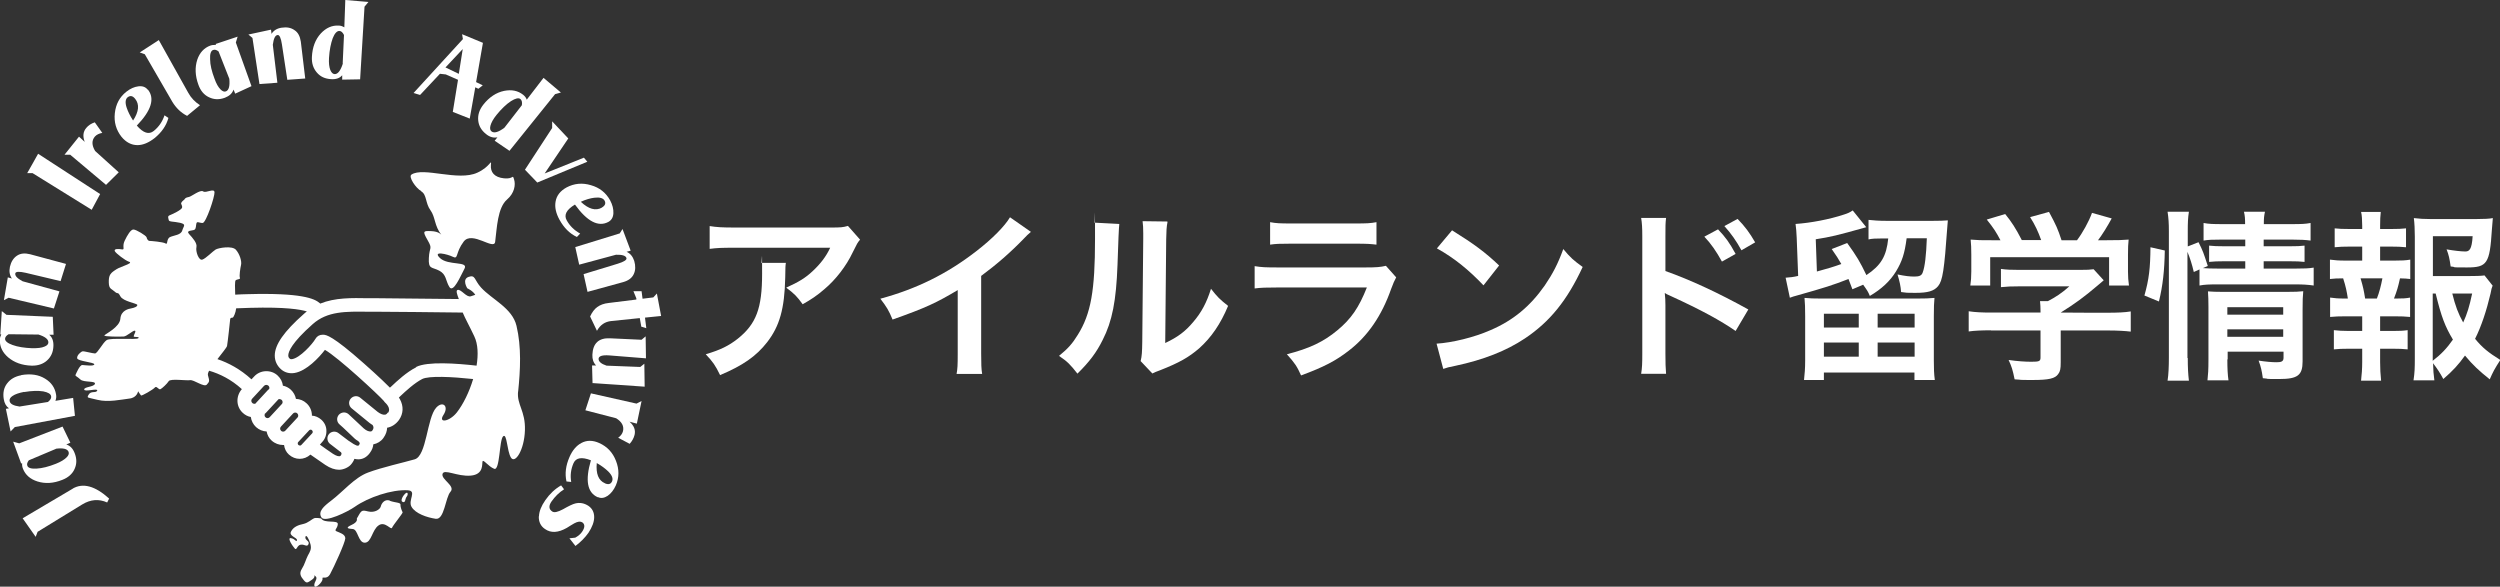
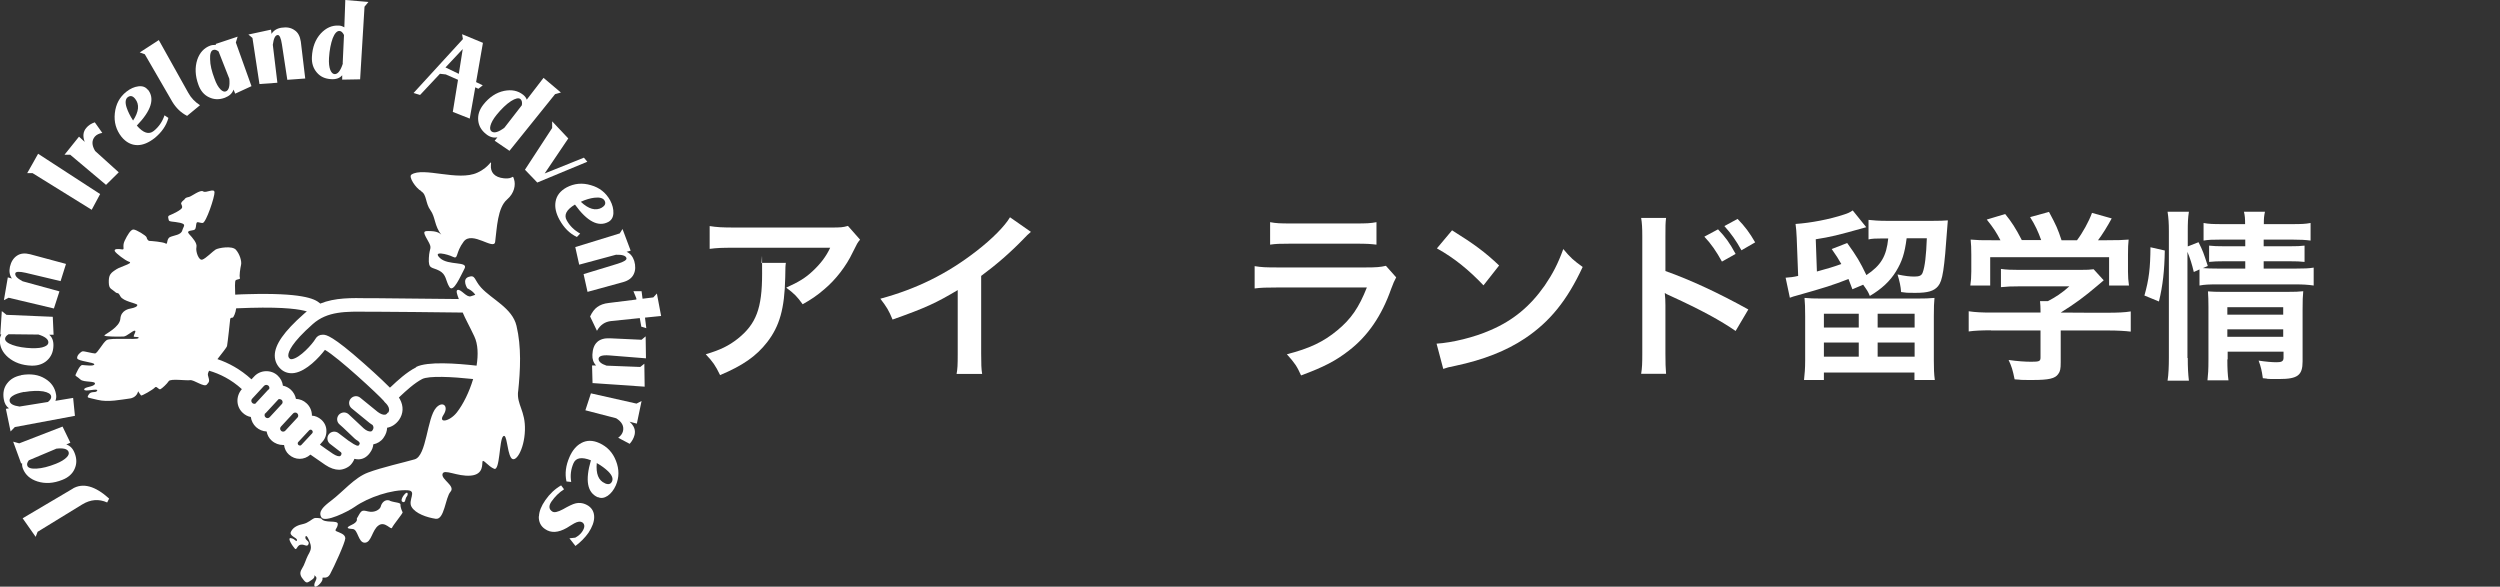
<svg xmlns="http://www.w3.org/2000/svg" id="_レイヤー_1" data-name=" レイヤー 1" version="1.1" viewBox="0 0 1534.9 360.2">
  <rect x="0" y="0" width="1534.9" height="360.2" fill="#333333" stroke="none" />
  <defs>
    <style> .cls-1 { fill: #fff; stroke-width: 0px; } </style>
  </defs>
  <g>
    <g>
      <path class="cls-1" d="M44.6,300c6.3-3.7,13.8-1.7,22.4,6.1l-1.2,2.4c-5.1-2.3-10.2-1.9-15.3,1.2l-27.4,16.8-1.2,3.1-8-11.4,30.8-18.2Z" />
      <path class="cls-1" d="M8.2,271.2l3.6,1,26.6-10.3,4.8,9.9-2.5,1.1c2.3.7,4,2.4,5.1,5.2,1.4,3.5,1.4,6.7,0,9.8-1.3,3-3.9,5.3-7.5,6.7-5.5,2.2-10.5,2.5-15.3,1-4.4-1.4-7.4-4-8.9-7.8-.5-1.2-.6-2.3-.5-3.4l-.6.2-4.9-13.4ZM34.3,275.6l-16.6,7c-1,1.3-1.3,2.4-.9,3.4.5,1.3,2.4,1.9,5.7,1.7,3.4-.2,7.4-1.2,11.9-3,3-1.2,5.1-2.5,6.5-3.9,1.2-1.2,1.6-2.3,1.2-3.4-.7-1.8-3.3-2.5-7.8-1.9Z" />
      <path class="cls-1" d="M13,230.3c5.8-1,10.7-.3,14.7,2.2,3.8,2.3,6,5.5,6.7,9.6.3,1.4.1,2.8-.4,4l10.9-1.8,1.1,11-36.9,6.9-2.6,2.7-2.9-13.9,1.9-.3c-1.7-1.2-2.8-3.1-3.2-5.7-.6-3.6,0-6.9,2-9.5,2-2.7,4.9-4.4,8.7-5.1ZM14.8,240.6c-3.1.6-5.5,1.4-7.1,2.5-1.4.9-2,2-1.8,3.1.3,1.8,2.4,2.9,6.1,3.4l17.4-2.8c1.6-1.2,2.2-2.4,2-3.5-.2-1.4-1.8-2.4-4.8-3-3.1-.5-7.1-.4-11.8.4Z" />
      <path class="cls-1" d="M1.1,191l2.9,2.3,28.4,1.2.5,11h-2.7c1.8,1.5,2.7,3.8,2.6,6.8-.1,3.8-1.4,6.7-3.9,9-2.4,2.2-5.7,3.3-9.5,3.2-5.9-.2-10.6-1.9-14.4-5.1-3.5-3-5.2-6.6-5.1-10.7,0-1.3.4-2.4.9-3.4H.2s.9-14.2.9-14.2ZM23.3,205.4l-18-.2c-1.4.8-2.1,1.7-2.2,2.8,0,1.4,1.5,2.7,4.6,3.8,3.2,1.2,7.3,1.8,12.1,2,3.3,0,5.7-.2,7.5-1,1.6-.6,2.4-1.5,2.4-2.6,0-1.9-2-3.6-6.4-4.9Z" />
      <path class="cls-1" d="M40.5,162.1l-3.3,10.5-21.4-5.1c-4-.9-6.1-.8-6.4.3-.3,1.5,1.1,3.1,4.5,4.9l22.6,6.2-3.4,10.5-27.8-6.6-2.9,1.5,2.4-14,2.5.7c-1.4-2-1.8-4.4-1.2-7.2.7-3.1,2.2-5.4,4.3-6.8,2.2-1.5,4.9-1.7,8.1-.9l21.9,5.9Z" />
      <path class="cls-1" d="M61.5,119.1l-5.2,9.7-36.3-22.5h-3.3c0,.1,6.7-11.9,6.7-11.9l38,24.7Z" />
      <path class="cls-1" d="M62.8,81.6c-1.9.3-3.5,1.1-4.5,2.2-2.1,2.4-2,5.4.1,8.9l14.5,13.1-7.8,7.7-22-18.5h-3.5c0,0,8.9-11.1,8.9-11.1l3.5,3.2c-1.3-3.5-1-6.3,1-8.6,1.3-1.6,3.1-2.7,5.2-3.4l4.6,6.5Z" />
      <path class="cls-1" d="M90.8,55c4.4,5.5,2.1,12.9-6.8,22.1,4,4.6,7.4,5.7,10.4,3.3,3.1-2.5,5.3-5.7,6.6-9.6l2.4,1.6c-1.3,4.8-4.2,8.9-8.5,12.4-3.6,2.8-7.1,4.3-10.5,4.3-3.7,0-7-1.7-9.8-5.1-3.3-4.2-4.7-9-4.1-14.5.6-5.5,2.9-9.9,7.1-13.2,2.4-1.9,4.9-3,7.4-3.3,2.5-.3,4.4.4,5.7,2.1ZM83,60.7c-1.5-1.9-3-2.2-4.6-1-1.4,1.1-1.7,3.3-.6,6.5.8,2.4,2.1,5,3.9,7.8,3.6-5.5,4-9.9,1.3-13.3Z" />
      <path class="cls-1" d="M114.8,71.1c-3.7-1.9-6.7-4.8-9-8.6l-16.9-29.2-3.1-1.1,11.7-7.6,18.1,32.4c1.7,3.1,4.1,5.6,7.2,7.6l-8,6.6Z" />
      <path class="cls-1" d="M145.9,22.5l-1.1,3.6,9.6,26.8-10,4.6-1-2.5c-.8,2.3-2.5,3.9-5.3,5-3.5,1.3-6.7,1.2-9.8-.3-3-1.4-5.2-4-6.5-7.7-2-5.5-2.2-10.6-.7-15.3,1.5-4.4,4.2-7.3,8-8.7,1.2-.4,2.3-.5,3.5-.4l-.2-.6,13.5-4.5ZM140.8,48.4l-6.6-16.8c-1.2-1-2.4-1.3-3.4-.9-1.3.5-2,2.4-1.8,5.7,0,3.4,1,7.4,2.7,11.9,1.1,3.1,2.3,5.2,3.7,6.6,1.2,1.2,2.3,1.6,3.3,1.2,1.8-.7,2.5-3.2,2.1-7.7Z" />
      <path class="cls-1" d="M187.4,48.2l-11,.8-3.3-21.7c-.6-4-1.5-6-2.7-5.8-1.5.2-2.4,2.2-2.9,6l2.8,23.3-11,.8-4.3-28.3-2.5-2.1,13.9-3,.3,2.6c1.3-2.1,3.4-3.4,6.2-3.8,3.2-.5,5.8,0,7.9,1.5,2.2,1.4,3.4,3.8,3.9,7.1l2.7,22.6Z" />
      <path class="cls-1" d="M226.2,1.2l-2.4,2.9-2.7,44.6-11,.2v-2.7c-1.5,1.8-3.8,2.6-6.8,2.4-3.7-.2-6.6-1.5-8.8-4.1-2.2-2.6-3.2-5.7-3-9.6.3-5.9,2.1-10.7,5.5-14.4,3.2-3.4,6.8-5,10.9-4.8,1.4,0,2.5.5,3.5,1.1L212,0l14.2,1.2ZM210.4,38.9l.8-17.4c-.8-1.6-1.7-2.5-2.9-2.5-1.4,0-2.8,1.4-4,4.4-1.2,3.3-2,7.3-2.3,12.1-.2,3.2.1,5.7.8,7.5.7,1.6,1.5,2.4,2.6,2.5,2,.1,3.7-2.1,5.1-6.5Z" />
      <path class="cls-1" d="M288.1,72.7l-10.1-4,3.2-19.7-7.5-3.3-3.6-.4-12.2,13-4-1.2,30.3-33.1-.5-3,12.8,5.3-4.2,24.1,4.1,2-2.7,2.1-1.9-.9-3.4,19.2ZM281.7,45.3l2.4-15.2-10.6,11.3,8.1,3.9Z" />
      <path class="cls-1" d="M344.4,56.8l-3.6,1-28,34.8-9.1-6.2,1.7-2.1c-2.3.5-4.7-.1-7-2-2.9-2.3-4.5-5.1-4.8-8.4-.3-3.4.7-6.5,3.1-9.6,3.7-4.7,8-7.5,12.8-8.5,4.6-.9,8.4-.2,11.7,2.4,1.1.9,1.8,1.8,2.2,3l10.3-13.4,10.9,9.2ZM309.7,78.4l10.7-13.8c.3-1.8,0-3-.9-3.8-1.1-.9-3.1-.4-5.8,1.3-2.9,1.9-5.9,4.8-8.9,8.5-2,2.5-3.2,4.7-3.7,6.6-.4,1.7-.2,2.8.7,3.5,1.6,1.2,4.2.5,7.9-2.3Z" />
      <path class="cls-1" d="M329.9,112.1l-7.6-7.9,16.7-25.6v-4.1s9.9,10.5,9.9,10.5l-14.5,21.5,24.1-9.7,2.1,2.5-30.8,12.8Z" />
      <path class="cls-1" d="M373.6,136.2c-6.2,3.4-13.1-.2-20.6-10.6-5.2,3.1-6.9,6.3-5.1,9.6,1.9,3.5,4.7,6.2,8.3,8.2l-2,2.1c-4.5-2.1-8-5.7-10.7-10.6-2.2-4-3-7.7-2.4-11.1.6-3.7,2.9-6.6,6.7-8.7,4.7-2.5,9.7-3,15-1.4,5.3,1.5,9.2,4.6,11.8,9.3,1.5,2.8,2.1,5.4,2,7.9-.1,2.5-1.2,4.3-3,5.3ZM369.4,127.5c2.1-1.2,2.7-2.6,1.8-4.3-.9-1.6-3-2.2-6.3-1.8-2.5.3-5.3,1.1-8.3,2.5,4.8,4.5,9.1,5.7,12.9,3.6Z" />
      <path class="cls-1" d="M360.7,179.1l-2.4-10.8,21-6.4c3.9-1.2,5.7-2.4,5.3-3.5-.4-1.4-2.5-2.1-6.4-2l-22.6,6.1-2.4-10.8,27.3-8.4,1.7-2.7,5,13.3-2.5.7c2.3,1,3.8,2.9,4.7,5.6.9,3.1.8,5.8-.3,8.1-1.1,2.4-3.3,4-6.5,4.9l-21.9,6Z" />
      <path class="cls-1" d="M393.7,200.4l-.9-5.1-17.5,1.8c-3.9.4-6.8,2.4-8.8,6l-4.2-8.8c1.2-2.6,2.7-4.6,4.4-5.8,1.8-1.3,4.1-2.2,7.1-2.5l16.9-2.1v-.7c0,0-1.8-4.4-1.8-4.4h5c0,0,.6,4.6.6,4.6l6.6-.8,2.2-2.4,2.6,13.8-9.9,1,.8,6.5-3.2-1Z" />
      <path class="cls-1" d="M363.8,235.4l-.3-11h2.5c-1.7-1.7-2.4-3.9-2.3-6.6.3-7.1,4-10.4,10.8-10.1l19.4.9,2.5-2.1.2,13.5-22.6-1.8c-4.2-.3-6.4.4-6.5,2.1,0,1.7,1.6,3.1,4.9,4.2l20.7.8,2.5-2,.2,14.1-31.9-2.2Z" />
      <path class="cls-1" d="M379.5,268.8c1.6-1.2,2.6-2.5,3-4.1.7-3.1-.7-5.7-4.2-7.9l-18.9-4.9,3.4-10.4,28,6.3,3.1-1.6-2.9,13.9-4.5-1.2c2.8,2.5,3.8,5.1,3.1,8.1-.5,2-1.5,3.8-3,5.5l-7-3.7Z" />
      <path class="cls-1" d="M367,305.3c-6.5-2.9-7.8-10.4-4.2-22.7-5.7-2.2-9.2-1.6-10.7,1.8-1.6,3.7-2.1,7.5-1.4,11.5l-2.9-.3c-1.1-4.9-.4-9.8,1.8-14.9,1.8-4.2,4.3-7.1,7.3-8.7,3.3-1.8,7-1.8,11,0,4.9,2.2,8.3,5.8,10.3,11,2,5.1,2,10.1-.1,15-1.3,2.9-3,5-5,6.4-2.1,1.4-4.1,1.7-6,.8ZM371.3,296.7c2.2,1,3.7.6,4.5-1.2.7-1.7,0-3.7-2.4-6.1-1.8-1.7-4.1-3.5-7-5.1-.6,6.5,1,10.7,5,12.4Z" />
      <path class="cls-1" d="M330.9,317c.1-3,1.4-6.3,3.9-9.9,2.7-3.9,5.9-6.9,9.7-9.1l1.8,2.4c-3.1,2-5.6,4.5-7.7,7.5-1.8,2.6-1.7,4.7.4,6.1,1.2.9,3.4.4,6.6-1.3,3.5-2,6-3.2,7.6-3.6,2.8-.7,5.5-.2,8.1,1.5,2.3,1.6,3.5,3.9,3.5,6.9,0,2.9-1.2,6.1-3.5,9.6-2.2,3.1-4.9,5.8-8,8.1l-3.7-4.7,3.6-.4c1.8-1,3.2-2.2,4.1-3.5,1.9-2.7,1.9-4.7.2-5.9-1.1-.7-2.7-.6-4.9.6-1.5.9-3.1,1.8-4.6,2.8-5.3,3-9.7,3.3-13.4.7-2.7-1.8-3.9-4.5-3.8-7.8Z" />
    </g>
    <g>
      <path class="cls-1" d="M258.6,117.5c3.5,1.9,2.5,7.3,5.7,11.6,3.1,4.3,2.3,9.5,6.7,15.1,0,0-1.4-2.1-6.2-2.3-4.8-.2-5.6-.2-2.3,5.5,3.3,5.7,1.1,4,.8,11-.4,7.1,1.9,5.4,6.4,7.8,4.5,2.4,3.8,6.1,6.2,10,2.4,3.9,6.8-6.6,9.3-11.3,2.5-4.7-9.9-1.7-15-6.4-5.1-4.8,4.5-2.5,7.9-.8,3.4,1.7,1.4-2.5,6.6-9.4,5.2-6.8,18.6,5.6,19.3.2,1.1-8.4,1.4-21,7.4-26.1,4.4-3.8,5.3-8.9,4.2-12.3-1.1-3.4,0,0-6.1-.6-6.1-.6-8.5-3.9-8.1-8.2.4-4.3-.2,1-8.3,4.7-11.8,5.5-33.2-3.7-40.5,1.2-2,1.3,2.6,8.3,6.1,10.2Z" />
-       <path class="cls-1" d="M318.1,240.6c1.4-13.5,2.1-27.6-1-40.6-2.6-10.9-15-16.1-21.7-23.4-4.3-4.7-3.4-8.1-7.7-6.6-4.3,1.5-.8,7-.8,7,0,0,3.4,1.5,4.9,4,0,0,0,0-2.7.9-2.7.9-5.9-4.4-8.1-3.9-1.3.3-.3,2.9.7,5.6-17.3-.2-41.2-.4-49.2-.5-2.1,0-4.2,0-6.2,0-10.5-.2-20.6-.4-29.7,3.3-.1-.1-.2-.2-.3-.3-3.2-2.8-11.3-6.4-44.1-5.5-2.6,0-5.3.2-7.8.3-.2-4-.2-8.1.2-8.7.8-.9,3.2-.6,2.7-1.6-.5-1.1.2-5.8.7-8,.5-2.2-.8-6.6-3.2-9.3-2.4-2.6-10.7-1.1-12.4-.1-1.7,1-6,5.5-8.2,6.2-2.2.7-4.2-5.1-3.6-7.6.6-2.5-2.3-5.7-4.5-8.1s2.1-2,3.2-2.6c1.2-.6.9-2.6,1.3-4,.4-1.4,1.7-.2,3.8-.2s7.5-16.2,7.3-18.9-5.3.8-7-.5c-1.7-1.2-7,3-8.6,3.4-1.6.4-2.2.4-3,1.7,0,0-1.4,1-1.8,1.9s.7,1.4.5,2.9c-.2,1.5-6.2,4.2-7.7,4.8-1.4.6-.7,1.7-.5,2.9.1,1.2,3,.8,7,1.7,4,1,2.1,1.9,1.3,4.7-.8,2.8-4.9,2.9-7.4,4-2.5,1.1-1.3,5-2.8,4s-9.3-1.6-10-1.6c-.7,0-1.5-1.1-1.7-2.2-.3-1.1-6.3-4.7-8-4.8-1.7-.1-3.8,3.4-5.5,7-1.7,3.6.5,5.6-1.7,5.2-2.2-.4-5-.4-4.3,1.1.7,1.4,6.4,5.7,8.5,6.4,2.2.6,0,1.5-2.8,2.6-2.8,1.1-3.8,1.4-6.2,3.1-2.4,1.7-3.3,3.1-3.2,7.1.1,4.1,1.5,3.7,3.6,5.6,2.1,2,1.8-.3,3.5,2.9s10.2,4.3,10.4,5.3c.2,1-1.9,1.8-3.6,2.1-1.7.3-6.4,1.2-6.8,6.4-.4,5.2-9.2,9.3-9.8,10.2-.6.9,10,.8,11.8.7,1.8,0,5.5-3.6,6.8-3.6,1.2,0-.5,2.4-.6,3.4-.2.9,3.9,0,2.9,1.2-1,1.2-17.2-.4-19.5,1.2-2.4,1.6-5.7,8.3-7.2,8.2-1.4,0-6.7-1.5-7.6-1.3-1,.2-3.7,2.5-3.3,4.3.4,1.8,10.7,2.4,10.5,3.7s-5.6.5-7.3.4c-1.7-.1-3.8,5.2-4.2,6-.4.8,1,1,3,2.9,2,1.9,9.4.7,8.9,2.6-.5,2-6.6,1.8-6.6,3.5,0,1.8,8.6-1,8,.7-.7,1.7-3.8,0-5.2,2.4-1.5,2.4-.7,1.7,5.5,3.3,6.3,1.6,14.6-.2,19.4-.8,4.8-.5,5.4-4.5,5.4-4.5,0,0,1.4,2.2,1.8,2.6.4.4,7.4-3.6,8.5-4.9s2.3,1.7,3.5,1c1.2-.7,3.9-3.2,5-4.9,1.1-1.7,10.8-.2,13.1-.6s8.6,4.6,10.3,2.7c1.7-1.9,1.7-2.1.7-5.6-.2-.7,0-1.7.7-2.9,6.5,1.9,13.5,5.3,20.1,11.3h0c-3.8,4.3-3.6,10.8.6,14.6,1.4,1.3,3.1,2.2,4.9,2.5.3,2.3,1.4,4.5,3.2,6.2,1.9,1.7,4.2,2.6,6.5,2.7.4,2.1,1.4,4.1,3.1,5.6,2,1.8,4.5,2.7,7,2.7.2,0,.4,0,.6,0,.3,2.3,1.3,4.4,3,5.9,1.9,1.7,4.2,2.6,6.6,2.6s4.7-.9,6.6-2.6c1.5,1.1,6.3,4.4,9.1,6.3,3.1,2.1,6,3,8.5,3s5.5-1.3,7.1-3c1-1.1,1.8-2.3,2.3-3.7.8.2,1.6.3,2.4.3,2.4,0,4.9-1,7-3.8,1.5-2,2.1-3.8,2.2-5.4,2.5-.5,4.7-1.8,6.2-3.9,1.6-2.2,2.2-4.3,2.3-6.3,2.9-.5,5.4-2.2,7.3-4.8,2.7-3.9,2.9-8.4.5-12.8-.2-.3-.4-.6-.6-.9.3-.3.6-.6.9-.9,3.4-3.2,8.6-8,13.4-10.5,4.1-2.1,18.3-1.4,31.3,0-2.4,8-6.1,15.5-10,20.5-4.6,5.8-11.7,6.8-8.2,1.5,3.5-5.4-.5-8.8-4.5-4.4-5.7,6.3-5.8,29.6-13.2,31.7-6.9,2-20.1,4.9-28.6,8.1-8.4,3.1-15.4,11.8-22.7,17.3-4.6,3.5-8.1,6.6-6,10.2,2,3.6,16.4-3.5,20.6-6.5,8.1-5.7,22.6-10.7,32.5-10.1,5.8.4-.1,6.1,2.3,10.2,2.4,4.1,9.4,6.5,14.8,7.3,5.4.8,5.9-13,9.1-16.6,3.2-3.6-5.8-7.5-4.9-10.9.9-3.4,9,1.7,17.3,1,8.3-.7,6.8-7.5,7.3-8.8.5-1.3,3.6,3.2,7.1,4.6,3.6,1.5,3.1-17.6,5.5-19.9,2.4-2.3,2.3,8.9,4.8,13,2.5,4.1,8.2-4.5,8.6-16.7.4-12.1-5.1-15.6-4.2-24ZM162.1,236.9h0c.4-.4.9-.6,1.4-.6s.9.2,1.3.5c.5.5.6,1,.6,1.3,0,.2,0,.5-.2.8-.4.3-.8.6-1.1,1h0l-7.4,8s0,0,0,0c-.2,0-.4,0-.5,0-.3,0-.8,0-1.3-.5-.8-.7-.8-1.9-.1-2.6l7.4-8ZM162.5,254.1c.4-.3.8-.6,1.1-1l7.4-8s0,0,0,0c.6-.2,1.3,0,1.9.4.5.5.6,1,.6,1.3,0,.3,0,.8-.5,1.3l-7.4,8c-.7.8-1.9.8-2.6.1-.6-.5-.7-1.4-.4-2.1ZM172.6,264.5c-.8-.7-.8-1.9-.1-2.6l7.4-8h0c.5-.5,1-.6,1.3-.6,0,0,0,0,0,0,.3,0,.8,0,1.3.5.5.5.6,1,.6,1.3,0,.3,0,.8-.5,1.3l-7.4,8c-.5.5-1,.6-1.3.6-.3,0-.8,0-1.3-.5ZM184.1,273.5c-.2,0-.6,0-.9-.3-.3-.3-.4-.7-.4-.9,0-.2,0-.6.3-.9l6.7-7.2c.5-.5,1.3-.6,1.8,0,.3.3.4.7.4.9,0,.2,0,.6-.3.9l-6.7,7.2c-.3.3-.7.4-.9.4ZM238.1,253.3c-.7,1.1-1.4,1.3-1.8,1.3-1.1.2-2.8-.5-4.4-1.7-2.4-1.9-10.6-8.6-10.7-8.7-1.8-1.5-4.4-1.2-5.9.6-1.5,1.8-1.2,4.4.6,5.9.3.3,8.4,6.9,10.9,8.9.6.4,1.3,1,2.2,1.5h-.2c0,.1,0,0,0,0,.7.9.7,2-.1,3.1-.4.6-.8.7-1.1.7-.9.1-2.5-.3-4.3-1.9-1.3-1.1-7.3-7-9.4-8.8-1.8-1.5-4.4-1.2-5.9.5h0c-1.5,1.8-1.3,4.4.5,5.9,2.1,1.7,8.1,7.7,9.4,8.8.6.5,1.3,1,2,1.4,0,0,0,0,0,0,.4.3.9.9,1,1.3,0,.4-.3.9-.5,1.2-.5.7-1.7.6-5.9-2.4l-.5-.3c-1.1-.8-4.8-3.7-6.2-4.7-1.8-1.4-4.5-1.1-5.9.7-1.4,1.8-1.1,4.5.7,5.9.5.4,5.1,4,6.5,5l.3.2c0,.2.2.4.3.6,0,.3-.1,1.2-.7,1.6-.8.6-2.6,0-4.6-1.3-2.3-1.6-6-4.1-8-5.6l1.4-1.6c1.8-1.9,2.7-4.4,2.6-7,0-2.6-1.2-5-3.1-6.7-1.7-1.5-3.7-2.4-5.8-2.5,0-.2,0-.4,0-.5-.1-2.7-1.3-5.3-3.3-7.1-1.8-1.7-4.1-2.6-6.5-2.7-.4-2.1-1.5-4.1-3.1-5.6-1.4-1.3-3.2-2.2-4.9-2.5-.3-2.4-1.4-4.5-3.2-6.2-2-1.9-4.6-2.8-7.4-2.7-2.7.1-5.3,1.3-7.1,3.3l-1.6,1.7c-6.9-6.3-14.1-10.1-20.9-12.4,2.8-3.7,5.7-7.1,5.9-8.1.4-2.1,1.8-15,1.9-16.2,0-1.2.9-1.1,1.6-1.2.5-.2,1.8-2.9,2.1-5.7,2.8-.1,5.7-.2,8.6-.3,21.7-.6,30.9,1,34.8,2.2-.6.5-1.3,1-1.9,1.6-12.1,10.7-17.8,18.8-17.8,25.5,0,3.2,1.3,6.1,3.7,8.3,2.3,2.1,5.2,2.9,8.4,2.4,7.4-1.2,15.1-9.5,18.7-14.2,8.1,4.6,32.9,27.6,36.1,31.3,0,0,.1.1.2.2,0,0,0,0,0,.1.2.2.3.4.5.6,0,0,0,0,0,0,.4.4,4,3.5,2,6.4ZM255.5,225.5c-5.9,3-11.6,8.3-15.3,11.8-.3.2-.5.5-.8.7-5.4-5.5-15.3-14.3-15.9-14.8-19.5-17.3-23.2-17.6-25-17.7-.1,0-.3,0-.4,0-1.9,0-3.5.9-4.4,2.5-1.9,3.3-9.6,11.8-14.4,12.5-.9.1-1.2-.1-1.4-.3-.7-.6-.9-1.2-.9-2,0-2.2,2-7.7,15-19.2,9-8,20.2-7.8,34.3-7.6,2.1,0,4.2,0,6.3,0,8.4,0,34.1.3,51.5.5,1.4,3.5,4.3,8.6,7.1,14.6,2.3,4.8,2.5,11.3,1.4,18-12.3-1.4-30.2-2.7-37.1.8Z" />
+       <path class="cls-1" d="M318.1,240.6c1.4-13.5,2.1-27.6-1-40.6-2.6-10.9-15-16.1-21.7-23.4-4.3-4.7-3.4-8.1-7.7-6.6-4.3,1.5-.8,7-.8,7,0,0,3.4,1.5,4.9,4,0,0,0,0-2.7.9-2.7.9-5.9-4.4-8.1-3.9-1.3.3-.3,2.9.7,5.6-17.3-.2-41.2-.4-49.2-.5-2.1,0-4.2,0-6.2,0-10.5-.2-20.6-.4-29.7,3.3-.1-.1-.2-.2-.3-.3-3.2-2.8-11.3-6.4-44.1-5.5-2.6,0-5.3.2-7.8.3-.2-4-.2-8.1.2-8.7.8-.9,3.2-.6,2.7-1.6-.5-1.1.2-5.8.7-8,.5-2.2-.8-6.6-3.2-9.3-2.4-2.6-10.7-1.1-12.4-.1-1.7,1-6,5.5-8.2,6.2-2.2.7-4.2-5.1-3.6-7.6.6-2.5-2.3-5.7-4.5-8.1s2.1-2,3.2-2.6c1.2-.6.9-2.6,1.3-4,.4-1.4,1.7-.2,3.8-.2s7.5-16.2,7.3-18.9-5.3.8-7-.5c-1.7-1.2-7,3-8.6,3.4-1.6.4-2.2.4-3,1.7,0,0-1.4,1-1.8,1.9s.7,1.4.5,2.9c-.2,1.5-6.2,4.2-7.7,4.8-1.4.6-.7,1.7-.5,2.9.1,1.2,3,.8,7,1.7,4,1,2.1,1.9,1.3,4.7-.8,2.8-4.9,2.9-7.4,4-2.5,1.1-1.3,5-2.8,4s-9.3-1.6-10-1.6c-.7,0-1.5-1.1-1.7-2.2-.3-1.1-6.3-4.7-8-4.8-1.7-.1-3.8,3.4-5.5,7-1.7,3.6.5,5.6-1.7,5.2-2.2-.4-5-.4-4.3,1.1.7,1.4,6.4,5.7,8.5,6.4,2.2.6,0,1.5-2.8,2.6-2.8,1.1-3.8,1.4-6.2,3.1-2.4,1.7-3.3,3.1-3.2,7.1.1,4.1,1.5,3.7,3.6,5.6,2.1,2,1.8-.3,3.5,2.9s10.2,4.3,10.4,5.3c.2,1-1.9,1.8-3.6,2.1-1.7.3-6.4,1.2-6.8,6.4-.4,5.2-9.2,9.3-9.8,10.2-.6.9,10,.8,11.8.7,1.8,0,5.5-3.6,6.8-3.6,1.2,0-.5,2.4-.6,3.4-.2.9,3.9,0,2.9,1.2-1,1.2-17.2-.4-19.5,1.2-2.4,1.6-5.7,8.3-7.2,8.2-1.4,0-6.7-1.5-7.6-1.3-1,.2-3.7,2.5-3.3,4.3.4,1.8,10.7,2.4,10.5,3.7s-5.6.5-7.3.4c-1.7-.1-3.8,5.2-4.2,6-.4.8,1,1,3,2.9,2,1.9,9.4.7,8.9,2.6-.5,2-6.6,1.8-6.6,3.5,0,1.8,8.6-1,8,.7-.7,1.7-3.8,0-5.2,2.4-1.5,2.4-.7,1.7,5.5,3.3,6.3,1.6,14.6-.2,19.4-.8,4.8-.5,5.4-4.5,5.4-4.5,0,0,1.4,2.2,1.8,2.6.4.4,7.4-3.6,8.5-4.9s2.3,1.7,3.5,1c1.2-.7,3.9-3.2,5-4.9,1.1-1.7,10.8-.2,13.1-.6s8.6,4.6,10.3,2.7c1.7-1.9,1.7-2.1.7-5.6-.2-.7,0-1.7.7-2.9,6.5,1.9,13.5,5.3,20.1,11.3h0c-3.8,4.3-3.6,10.8.6,14.6,1.4,1.3,3.1,2.2,4.9,2.5.3,2.3,1.4,4.5,3.2,6.2,1.9,1.7,4.2,2.6,6.5,2.7.4,2.1,1.4,4.1,3.1,5.6,2,1.8,4.5,2.7,7,2.7.2,0,.4,0,.6,0,.3,2.3,1.3,4.4,3,5.9,1.9,1.7,4.2,2.6,6.6,2.6s4.7-.9,6.6-2.6c1.5,1.1,6.3,4.4,9.1,6.3,3.1,2.1,6,3,8.5,3s5.5-1.3,7.1-3c1-1.1,1.8-2.3,2.3-3.7.8.2,1.6.3,2.4.3,2.4,0,4.9-1,7-3.8,1.5-2,2.1-3.8,2.2-5.4,2.5-.5,4.7-1.8,6.2-3.9,1.6-2.2,2.2-4.3,2.3-6.3,2.9-.5,5.4-2.2,7.3-4.8,2.7-3.9,2.9-8.4.5-12.8-.2-.3-.4-.6-.6-.9.3-.3.6-.6.9-.9,3.4-3.2,8.6-8,13.4-10.5,4.1-2.1,18.3-1.4,31.3,0-2.4,8-6.1,15.5-10,20.5-4.6,5.8-11.7,6.8-8.2,1.5,3.5-5.4-.5-8.8-4.5-4.4-5.7,6.3-5.8,29.6-13.2,31.7-6.9,2-20.1,4.9-28.6,8.1-8.4,3.1-15.4,11.8-22.7,17.3-4.6,3.5-8.1,6.6-6,10.2,2,3.6,16.4-3.5,20.6-6.5,8.1-5.7,22.6-10.7,32.5-10.1,5.8.4-.1,6.1,2.3,10.2,2.4,4.1,9.4,6.5,14.8,7.3,5.4.8,5.9-13,9.1-16.6,3.2-3.6-5.8-7.5-4.9-10.9.9-3.4,9,1.7,17.3,1,8.3-.7,6.8-7.5,7.3-8.8.5-1.3,3.6,3.2,7.1,4.6,3.6,1.5,3.1-17.6,5.5-19.9,2.4-2.3,2.3,8.9,4.8,13,2.5,4.1,8.2-4.5,8.6-16.7.4-12.1-5.1-15.6-4.2-24ZM162.1,236.9h0c.4-.4.9-.6,1.4-.6s.9.2,1.3.5c.5.5.6,1,.6,1.3,0,.2,0,.5-.2.8-.4.3-.8.6-1.1,1h0l-7.4,8s0,0,0,0c-.2,0-.4,0-.5,0-.3,0-.8,0-1.3-.5-.8-.7-.8-1.9-.1-2.6l7.4-8ZM162.5,254.1c.4-.3.8-.6,1.1-1l7.4-8s0,0,0,0c.6-.2,1.3,0,1.9.4.5.5.6,1,.6,1.3,0,.3,0,.8-.5,1.3l-7.4,8c-.7.8-1.9.8-2.6.1-.6-.5-.7-1.4-.4-2.1ZM172.6,264.5c-.8-.7-.8-1.9-.1-2.6l7.4-8h0c.5-.5,1-.6,1.3-.6,0,0,0,0,0,0,.3,0,.8,0,1.3.5.5.5.6,1,.6,1.3,0,.3,0,.8-.5,1.3l-7.4,8c-.5.5-1,.6-1.3.6-.3,0-.8,0-1.3-.5ZM184.1,273.5c-.2,0-.6,0-.9-.3-.3-.3-.4-.7-.4-.9,0-.2,0-.6.3-.9l6.7-7.2c.5-.5,1.3-.6,1.8,0,.3.3.4.7.4.9,0,.2,0,.6-.3.9l-6.7,7.2c-.3.3-.7.4-.9.4M238.1,253.3c-.7,1.1-1.4,1.3-1.8,1.3-1.1.2-2.8-.5-4.4-1.7-2.4-1.9-10.6-8.6-10.7-8.7-1.8-1.5-4.4-1.2-5.9.6-1.5,1.8-1.2,4.4.6,5.9.3.3,8.4,6.9,10.9,8.9.6.4,1.3,1,2.2,1.5h-.2c0,.1,0,0,0,0,.7.9.7,2-.1,3.1-.4.6-.8.7-1.1.7-.9.1-2.5-.3-4.3-1.9-1.3-1.1-7.3-7-9.4-8.8-1.8-1.5-4.4-1.2-5.9.5h0c-1.5,1.8-1.3,4.4.5,5.9,2.1,1.7,8.1,7.7,9.4,8.8.6.5,1.3,1,2,1.4,0,0,0,0,0,0,.4.3.9.9,1,1.3,0,.4-.3.9-.5,1.2-.5.7-1.7.6-5.9-2.4l-.5-.3c-1.1-.8-4.8-3.7-6.2-4.7-1.8-1.4-4.5-1.1-5.9.7-1.4,1.8-1.1,4.5.7,5.9.5.4,5.1,4,6.5,5l.3.2c0,.2.2.4.3.6,0,.3-.1,1.2-.7,1.6-.8.6-2.6,0-4.6-1.3-2.3-1.6-6-4.1-8-5.6l1.4-1.6c1.8-1.9,2.7-4.4,2.6-7,0-2.6-1.2-5-3.1-6.7-1.7-1.5-3.7-2.4-5.8-2.5,0-.2,0-.4,0-.5-.1-2.7-1.3-5.3-3.3-7.1-1.8-1.7-4.1-2.6-6.5-2.7-.4-2.1-1.5-4.1-3.1-5.6-1.4-1.3-3.2-2.2-4.9-2.5-.3-2.4-1.4-4.5-3.2-6.2-2-1.9-4.6-2.8-7.4-2.7-2.7.1-5.3,1.3-7.1,3.3l-1.6,1.7c-6.9-6.3-14.1-10.1-20.9-12.4,2.8-3.7,5.7-7.1,5.9-8.1.4-2.1,1.8-15,1.9-16.2,0-1.2.9-1.1,1.6-1.2.5-.2,1.8-2.9,2.1-5.7,2.8-.1,5.7-.2,8.6-.3,21.7-.6,30.9,1,34.8,2.2-.6.5-1.3,1-1.9,1.6-12.1,10.7-17.8,18.8-17.8,25.5,0,3.2,1.3,6.1,3.7,8.3,2.3,2.1,5.2,2.9,8.4,2.4,7.4-1.2,15.1-9.5,18.7-14.2,8.1,4.6,32.9,27.6,36.1,31.3,0,0,.1.1.2.2,0,0,0,0,0,.1.2.2.3.4.5.6,0,0,0,0,0,0,.4.4,4,3.5,2,6.4ZM255.5,225.5c-5.9,3-11.6,8.3-15.3,11.8-.3.2-.5.5-.8.7-5.4-5.5-15.3-14.3-15.9-14.8-19.5-17.3-23.2-17.6-25-17.7-.1,0-.3,0-.4,0-1.9,0-3.5.9-4.4,2.5-1.9,3.3-9.6,11.8-14.4,12.5-.9.1-1.2-.1-1.4-.3-.7-.6-.9-1.2-.9-2,0-2.2,2-7.7,15-19.2,9-8,20.2-7.8,34.3-7.6,2.1,0,4.2,0,6.3,0,8.4,0,34.1.3,51.5.5,1.4,3.5,4.3,8.6,7.1,14.6,2.3,4.8,2.5,11.3,1.4,18-12.3-1.4-30.2-2.7-37.1.8Z" />
      <path class="cls-1" d="M239.5,307.4c-3.3-1.3-5.3,1.7-5.7,3.5-.4,1.8-3.7,4.1-7.8,3.1-4.1-1-4-.8-6.9,4.3,0,.2,0,.2,0,.4,0,0,.7,1.8-3.3,3.6-3.9,1.8-2.4,2.3.8,2.5,3.2.2,3.3,8.5,7.4,8.4,4.1-.1,4.4-7.8,8.4-10.6,4-2.9,7.6,3.1,8.3,1.4.7-1.7,6.8-9,6.5-9.5-.3-.5-1.5-3.2-1.3-4.6.1-1.5-3.2-1.2-6.5-2.4Z" />
      <path class="cls-1" d="M249.1,302.8c-1.9,1.6-3.4,4.7-2,5.3,1.3.6,1.6-.3,1.9-1.7.3-1.5,1.3-1.7,1.3-3.1,0-1.4-1.2-.5-1.2-.5Z" />
      <path class="cls-1" d="M206.6,326.2c-1.7-.8.6-1.6.8-4.4.2-2.8-8.4-.2-10.2-3.5,0,0-3.3-.6-4.4-.1-1.1.4-3.7,2.9-6.6,3.5-2.9.6-6,1.7-7.5,4.6-1.6,2.9,4.1,3.8,3.6,5.4-.4,1.5-1-.9-3.7-1.3-2.6-.4,1.2,5.1,2.4,6.4,1.2,1.4,1.3-2.1,3.7-2.4,2.4-.3,3.8,1.7,4.7-.3.9-2-2.3-2.4-1.9-4.4.4-2,2.3,1.3,3.1,4.4s-.3,4.6-1.6,7c-1.3,2.5-1.9,5.4-3.7,8.2-1.8,2.8-.6,4.8,1.2,6.9,1.8,2.2,2.3,1.6,5.2-.4,2.9-2.1,0-3.5,1.9-2.1,2,1.5-1,3.6-.6,5.9.4,2.3,5.4-2.4,5-4.3-.4-1.9,2.5,1.1,4.7-2.9,2.2-4,9.2-19.2,9.3-21.9,0-2.6-3.7-3.5-5.4-4.3Z" />
    </g>
  </g>
  <g>
    <path class="cls-1" d="M482.5,161.3c-.3,2.1-.3,2.2-.4,9.1-.4,19.2-3.5,29.9-11.1,39.7-6.7,8.6-14.9,14.3-28.9,20.2-2.9-6-4.4-8.1-8.8-12.8,9.1-2.7,14.1-5.2,19.6-9.5,11.4-9.1,15-18.7,15-39.9s-.1-4.4-.6-6.7h15.2ZM528,147.2c-1.6,1.9-1.6,2-4.5,7.8-3.9,8.3-10.4,16.7-17.3,22.5-4.5,3.9-8.2,6.4-13.4,9.3-3.4-4.7-5-6.4-10.1-10.2,7.5-3.4,11.8-5.9,16.4-10.3,4.6-4.3,8.1-8.8,10.6-14.2h-58.8c-7.8,0-10.6.1-15.2.7v-14c4.3.7,7.7.9,15.5.9h58.5c6.7,0,7.7-.1,10.9-1l7.5,8.5Z" />
    <path class="cls-1" d="M632.9,142.4c-1.9,1.7-2.5,2.1-4.1,3.9-8.4,8.7-16.8,16-26.4,23.1v47.8c0,6.2.1,9.4.6,12.4h-15.7c.6-3.2.7-5.5.7-12.1v-39.4c-13.1,7.8-19.4,10.8-40,18.1-2.4-5.8-3.6-7.7-7.5-12.8,22.2-6,41-15.3,58.8-29.1,10-7.7,17.6-15.5,20.8-20.9l12.9,9Z" />
-     <path class="cls-1" d="M687.2,137.6q-.4,3.1-1.1,25.1c-.8,21.8-3.2,34.5-9.1,46-3.8,7.7-8.1,13.4-15.5,20.7-4.4-5.6-6-7.3-11.3-10.9,5.5-4.5,8.2-7.5,11.5-12.9,8.1-12.9,10.6-27.3,10.6-58.7s0-7.2-.4-10.2l15.2.8ZM716.8,136.3c-.6,3.2-.7,5.2-.8,10.6l-.6,63.7c7.8-3.7,12.3-7.1,17.1-12.8,5.2-6,8.4-12.2,11-20.5,3.9,5,5.4,6.5,10.5,10.5-4.6,11.1-10.4,19.5-17.8,26.1-6.4,5.5-12.2,8.8-23.9,13.4-2.5.9-3.4,1.3-4.8,2l-7.2-7.6c.8-3.2.9-5.7,1-11.9l.6-63.2v-3.4c0-2.8-.1-5.3-.4-7.4l15.2.2Z" />
    <path class="cls-1" d="M857.2,170.3c-1.1,2-1.8,3.6-3.1,7.1-5.8,16.5-14.3,28.9-26,37.9-8,6.2-15.2,10-29.3,15.2-2.5-5.6-3.8-7.5-8.7-13,13.7-3.5,22.5-7.6,31.1-14.8,8.3-6.9,13.1-13.8,18-26.2h-54.6c-7.5,0-10.3.1-14.3.6v-13.7c4.3.7,6.7.8,14.6.8h53.3c6.9,0,9.2-.2,12.7-1l6.4,7.2ZM779.8,136.4c3.7.7,6,.8,13.1.8h39.1c7.1,0,9.4-.1,13.1-.8v13.8c-3.5-.4-5.6-.6-12.9-.6h-39.5c-7.3,0-9.4.1-12.9.6v-13.8Z" />
    <path class="cls-1" d="M881.9,211c9.6-.6,23-3.8,33.2-8.3,14-6,24.4-14.7,33.3-27.4,4.9-7.2,8.1-13.3,11.4-22.4,4.4,5.3,6.2,6.9,11.9,11-9.5,20.5-20.2,33.7-35.5,43.9-11.4,7.6-25.3,13.1-42.7,16.8-4.5.9-4.8,1-7.4,1.9l-4.1-15.5ZM891.5,141.4c13.3,8.3,20.3,13.4,28.9,21.6l-9.6,12.2c-9-9.5-18.1-16.9-28.6-22.7l9.3-11.1Z" />
    <path class="cls-1" d="M1007.6,229.5c.6-3.6.7-6.6.7-12.5v-71.8c0-5.5-.2-8.4-.7-11.4h15.3c-.4,3.4-.4,4.8-.4,11.8v20.8c15.3,5.4,32.9,13.6,50.9,23.6l-7.8,13.2c-9.3-6.4-20.9-12.8-39.7-21.4-2.6-1.2-2.9-1.3-3.8-1.9.3,3.1.4,4.5.4,7.6v29.6c0,5.8.1,8.7.4,12.4h-15.3ZM1054.8,140.8c4.6,4.8,7.1,8.3,10.8,15.1l-8.4,4.7c-3.4-6.2-6.7-11-10.8-15.3l8.4-4.5ZM1069.2,153.7c-3.2-5.8-6.4-10.4-10.5-14.9l8.1-4.4c4.5,4.6,7.4,8.5,10.8,14.4l-8.3,4.8Z" />
    <path class="cls-1" d="M1115.5,166.7c6.6-1.8,10-2.8,15-4.6-1.9-3.4-3-5-5.9-9.2l9.5-3.7c5.9,8.2,7.8,11.4,11.8,19.7,9-6,12.3-11.6,13.4-22.5h-3.5c-4,0-6.6.1-8.6.6v-12c2.7.3,6.2.6,11.4.6h27.6c4.5,0,7.4-.1,9.7-.3-.1,1.2-.2,1.7-.3,3.7-1.9,26.9-2.9,33.3-5.7,36.7-2.5,3-6.3,4.1-13.7,4.1s-5-.1-9-.5c-.2-3.4-1-6.9-2.2-10.8,4.8,1,7.5,1.3,10.5,1.3s4.4-.7,5-2.6c1.3-3.5,2.1-10.3,2.5-20.9h-12.4c-1.2,9.3-2.8,14.2-6.5,20.3-3.6,5.9-8.8,10.8-16.1,15.1-1.1-2.7-1.6-3.4-4.1-6.9l-6.6,2.8c-1.2-3.2-1.5-3.8-2.4-6.3-9.5,3.7-14.1,5.2-32.6,10.4-.8.2-1.2.3-3.4,1.1l-2.6-12.3c2.9-.2,4.7-.4,7.7-1.1l-.9-23.5c-.2-3.5-.3-5.7-.7-8.4,9.1-.6,20.8-2.8,29.8-5.8,2.2-.7,3.4-1.2,5.3-2.5l8.3,10.3c-18.5,5.2-21.6,5.9-31,7.4l.7,19.7ZM1176.6,183.3c5.3,0,8-.1,11.1-.4-.3,2.8-.4,5.9-.4,11.2v27.4c0,4.5.1,8.1.6,11.8h-12.5v-4.6h-55.6v4.6h-12.2c.4-3.5.7-7.3.7-11.8v-27.4c0-5-.1-8-.4-11.2,3.2.3,5.6.4,10.5.4h58.4ZM1119.8,201.1h21.4v-8.5h-21.4v8.5ZM1119.8,219h21.4v-8.7h-21.4v8.7ZM1152.8,201.1h22.7v-8.5h-22.7v8.5ZM1152.8,219h22.7v-8.7h-22.7v8.7Z" />
    <path class="cls-1" d="M1222.4,202.8c-5.8,0-10.2.2-13.7.7v-12.4c3.8.6,8.3.8,13.6.8h30.5v-.8c0-2.2-.1-4.3-.3-6.2h4.8c4.8-2.5,8.5-4.9,13.2-9.1h-30.8c-4.6,0-7.6.1-11.2.5v-11.2c3.4.5,6.5.6,11.3.6h37.1c4.4,0,6.5-.1,8.5-.4l6.2,6.8q-1.9,1.6-4,3.4c-8,6.8-13.7,11-22.4,16.4h0c0,.1,29.2.1,29.2.1,5.5,0,10.4-.2,13.8-.8v12.4c-3.2-.4-8.1-.7-13.9-.7h-29.1v19.6c0,3.9-.3,5.5-1.5,7.1-1.9,2.8-5.7,3.7-15.8,3.7s-5.2-.1-11-.4c-1.2-5.9-1.8-7.8-3.7-11.9,5.4.8,10.4,1.1,13.9,1.1,4.9,0,5.7-.3,5.7-2.6v-16.6h-30.4ZM1228.2,147.5c-2.6-4.9-4-7.2-8.4-12.7l11.3-3.4c3.9,4.8,6.5,8.8,10.2,16h11.9c-1.9-5.3-3.7-9.2-6.8-14.1l11.6-3.2c4.6,8.6,5.3,10.2,7.7,17.4h9.5c3.4-4.5,7.3-11.5,9.2-16.8l12.1,3.4c-2.6,4.8-5.8,10-8.4,13.4h5c7.6,0,9.7-.1,13.8-.4-.3,2.8-.4,5-.4,9.3v10.4c0,3,.2,5.8.6,8.5h-12.2v-17.4h-73v17.4h-12.2c.4-2.6.6-5.2.6-8.6v-10.3c0-4-.1-6.4-.4-9.3,5,.4,5.7.4,13.2.4h5.3Z" />
    <path class="cls-1" d="M1316.6,181.4c2.8-9.9,3.6-16.8,3.7-29.6l8.8,2c-.2,12.2-1.2,21.5-3.6,31.3l-9-3.7ZM1343.2,219.8c0,5.8.2,9.7.7,13.9h-13.1c.6-3.8.8-8.8.8-14.2v-77.5c0-4.9-.2-8.1-.8-12h13.1c-.6,3.9-.7,6.7-.7,12v9.3l6.6-2.6c2.8,5.6,3,6.3,5.7,14.6l-3,1.3c2.8.2,5,.3,9.4.3h16.6v-4.5h-12.8c-4.4,0-6.3.1-9.4.4v-10c2.9.3,4.9.4,9.5.4h12.7v-4.1h-14.5c-5.9,0-8.1.1-11.1.6v-10.8c3.2.6,5.6.7,11.6.7h13.9c0-3.4-.1-5-.7-7.6h12.9c-.6,2.7-.7,4.1-.7,7.6h17.1c6.2,0,8.4-.1,11.6-.7v10.8c-3.2-.4-6-.6-11.4-.6h-17.4v4.1h15.8c4.8,0,6.6-.1,9.3-.4v10c-2.7-.3-4.9-.4-9.5-.4h-15.6v4.5h19.6c5.4,0,8.1-.1,11.1-.6v11c-3.4-.5-6.5-.7-11.1-.7h-47.7c-5.5,0-8.2.1-11.3.7v-9.9l-3.5,1.6c-1.1-4.7-2.2-8.2-3.9-12.4v65.2ZM1367.5,220.7c0,5.5.2,9.4.7,12.8h-12.9c.4-3.7.6-6.3.6-12.8v-32.3c0-4.3-.1-6.4-.3-9.5,2.7.2,5,.3,9,.3h39.4c4.9,0,7.7-.1,10.1-.4-.3,2.7-.4,6-.4,11.5v31.6c0,8.5-3,10.8-14.3,10.8s-4.6-.1-10.1-.5c-.7-4.8-1.1-6.7-2.6-10.8,4.6.7,8.2,1,11,1s4.3-.4,4.3-2.7v-3.8h-34.3v4.7ZM1401.8,193.2v-4.6h-34.3v4.6h34.3ZM1401.8,206.8v-4.6h-34.3v4.6h34.3Z" />
-     <path class="cls-1" d="M1470.1,160c4.7,0,6.7-.1,9.7-.6v11.9c-2.1-.3-3.6-.3-6.3-.4-1.2,5.4-1.8,7.5-3.7,12.4h1.3c4,0,6.2-.1,8.6-.6v11.9c-3-.3-5.4-.4-9.7-.4h-8.7v9h7.6c4.3,0,6.5-.1,9.3-.5v11.8c-2.9-.3-5.2-.4-9.3-.4h-7.6v8.2c0,3.7.2,7.8.6,11.4h-12.3c.4-3.7.7-7.1.7-11.4v-8.2h-8.1c-4.3,0-6.2.1-9.3.4v-11.8c2.8.3,5,.5,9.3.5h8.1v-9h-10c-4.3,0-6.6.1-9.7.4v-11.9c2.8.4,4.6.6,9.7.6h1.2c-.7-4.5-1.3-7.5-2.9-12.4-3.7,0-5.5.1-8.1.4v-11.9c2.9.4,5.3.6,9.7.6h10.1v-8.6h-7.6c-4,0-6.3.1-9.3.4v-11.6c2.7.3,4.8.4,9.3.4h7.6v-2c0-3.1-.2-6.9-.7-8.5h12.1c-.3,2.6-.4,4.9-.4,8.5v2h6.6c4.5,0,6.6-.1,9.3-.4v11.6c-2.9-.3-5.4-.4-9.3-.4h-6.6v8.6h8.7ZM1459.3,183.3c1.5-3.8,2.5-7.7,3.4-12.4h-13.4c1.6,5.4,2,7.5,2.8,12.4h7.3ZM1530.4,175.3c-.6,1.5-.8,2.1-1.3,4.9-2.4,10.3-5.7,20.3-9.5,27.8,4.4,5.4,8.1,8.4,15.5,13-3.5,5.4-4.6,7.5-6.5,11.9-6.5-5.2-10.3-8.7-15.2-14.6-3.9,5.5-7.6,9.5-13.3,14.4-2.1-3.9-3.7-6.3-6.3-9.7.1,4.5.3,6.7.8,10.5h-12.8c.7-4.7.8-7.5.8-13.3v-74.9c0-4-.2-8.4-.6-11.4,3.2.4,6.4.6,10.5.6h27.6c5,0,8.5-.2,10.4-.6-.3,3.2-.4,4.6-.6,7.3-1.3,20.6-2.9,23-15.2,23s-5-.1-10.1-.6c-.7-4.9-1.1-6.9-2.5-10.5,4.5.8,9.1,1.3,11.5,1.3s4-1.1,4.5-9.4h-24.4v24.5h21.1c5.4,0,8.3-.1,10.6-.4l5,6.3ZM1493.6,221.5c5.2-4,8.8-7.8,12.4-13-4.8-8-7.1-13.9-10.6-28.3h-1.8v41.3ZM1505.6,180.2c1.9,7.7,3.6,12.2,6.7,17.8,2.4-5.3,3.8-9.7,5.5-17.8h-12.2Z" />
  </g>
</svg>